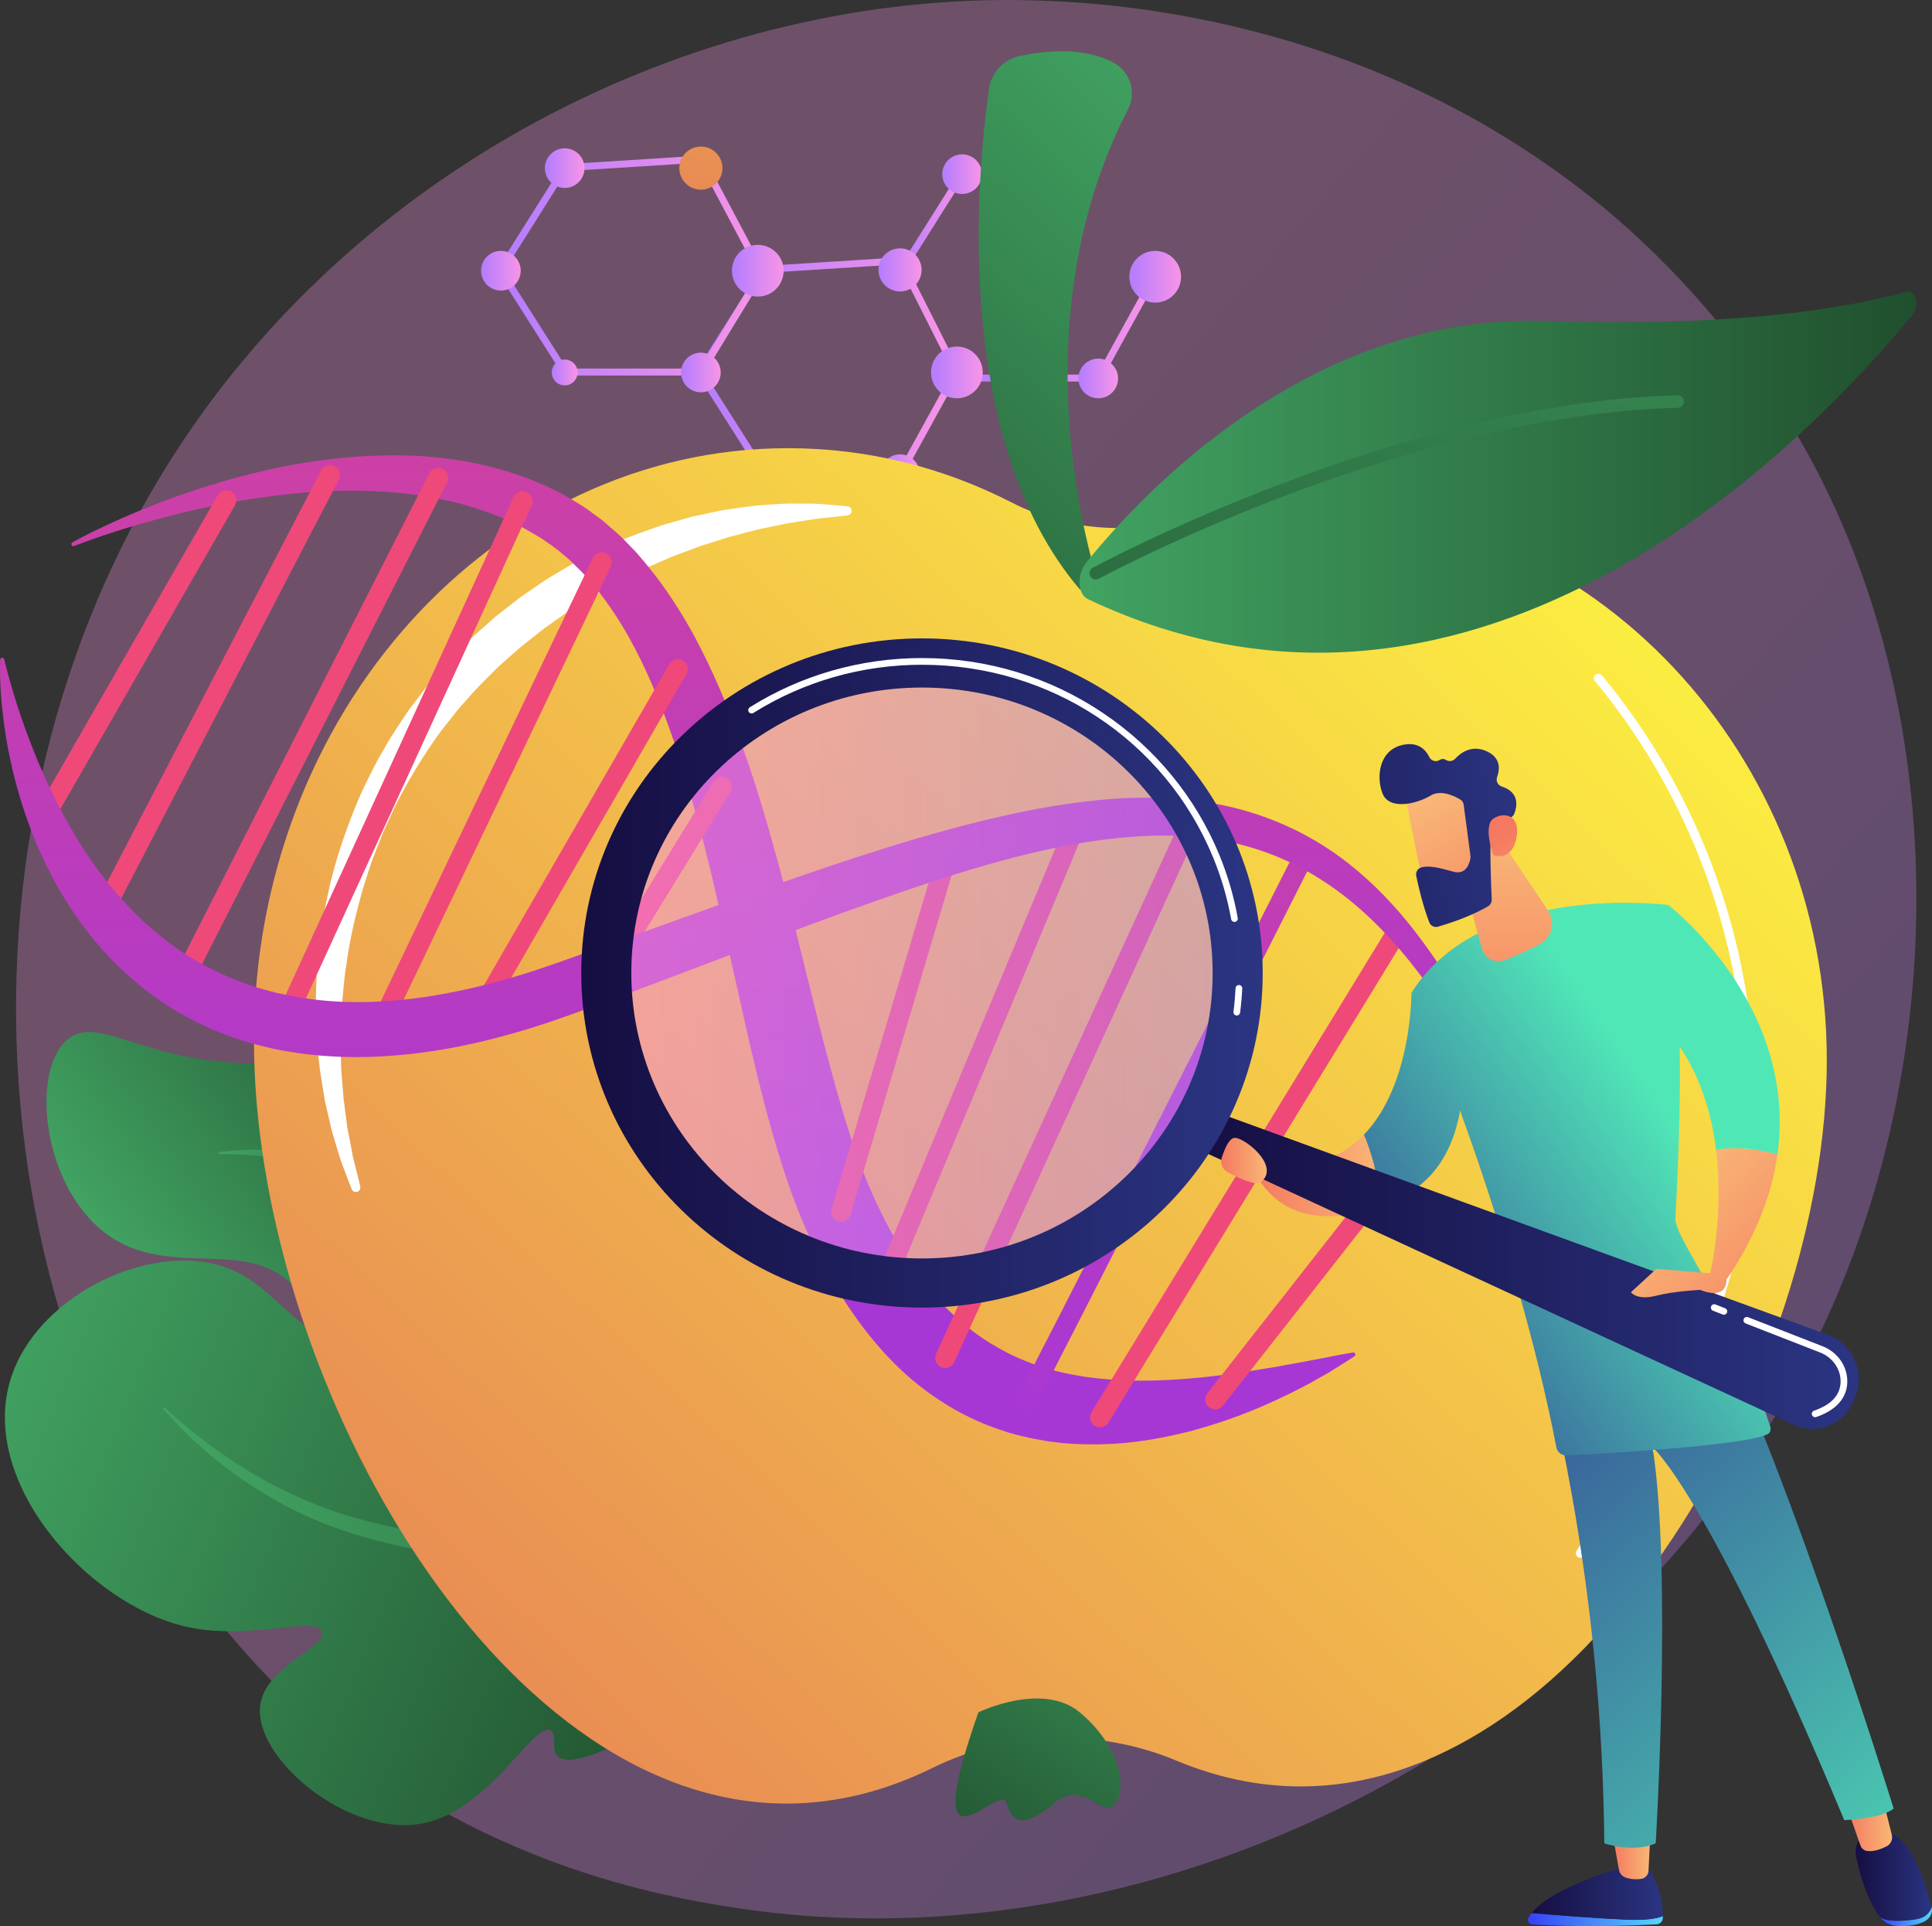
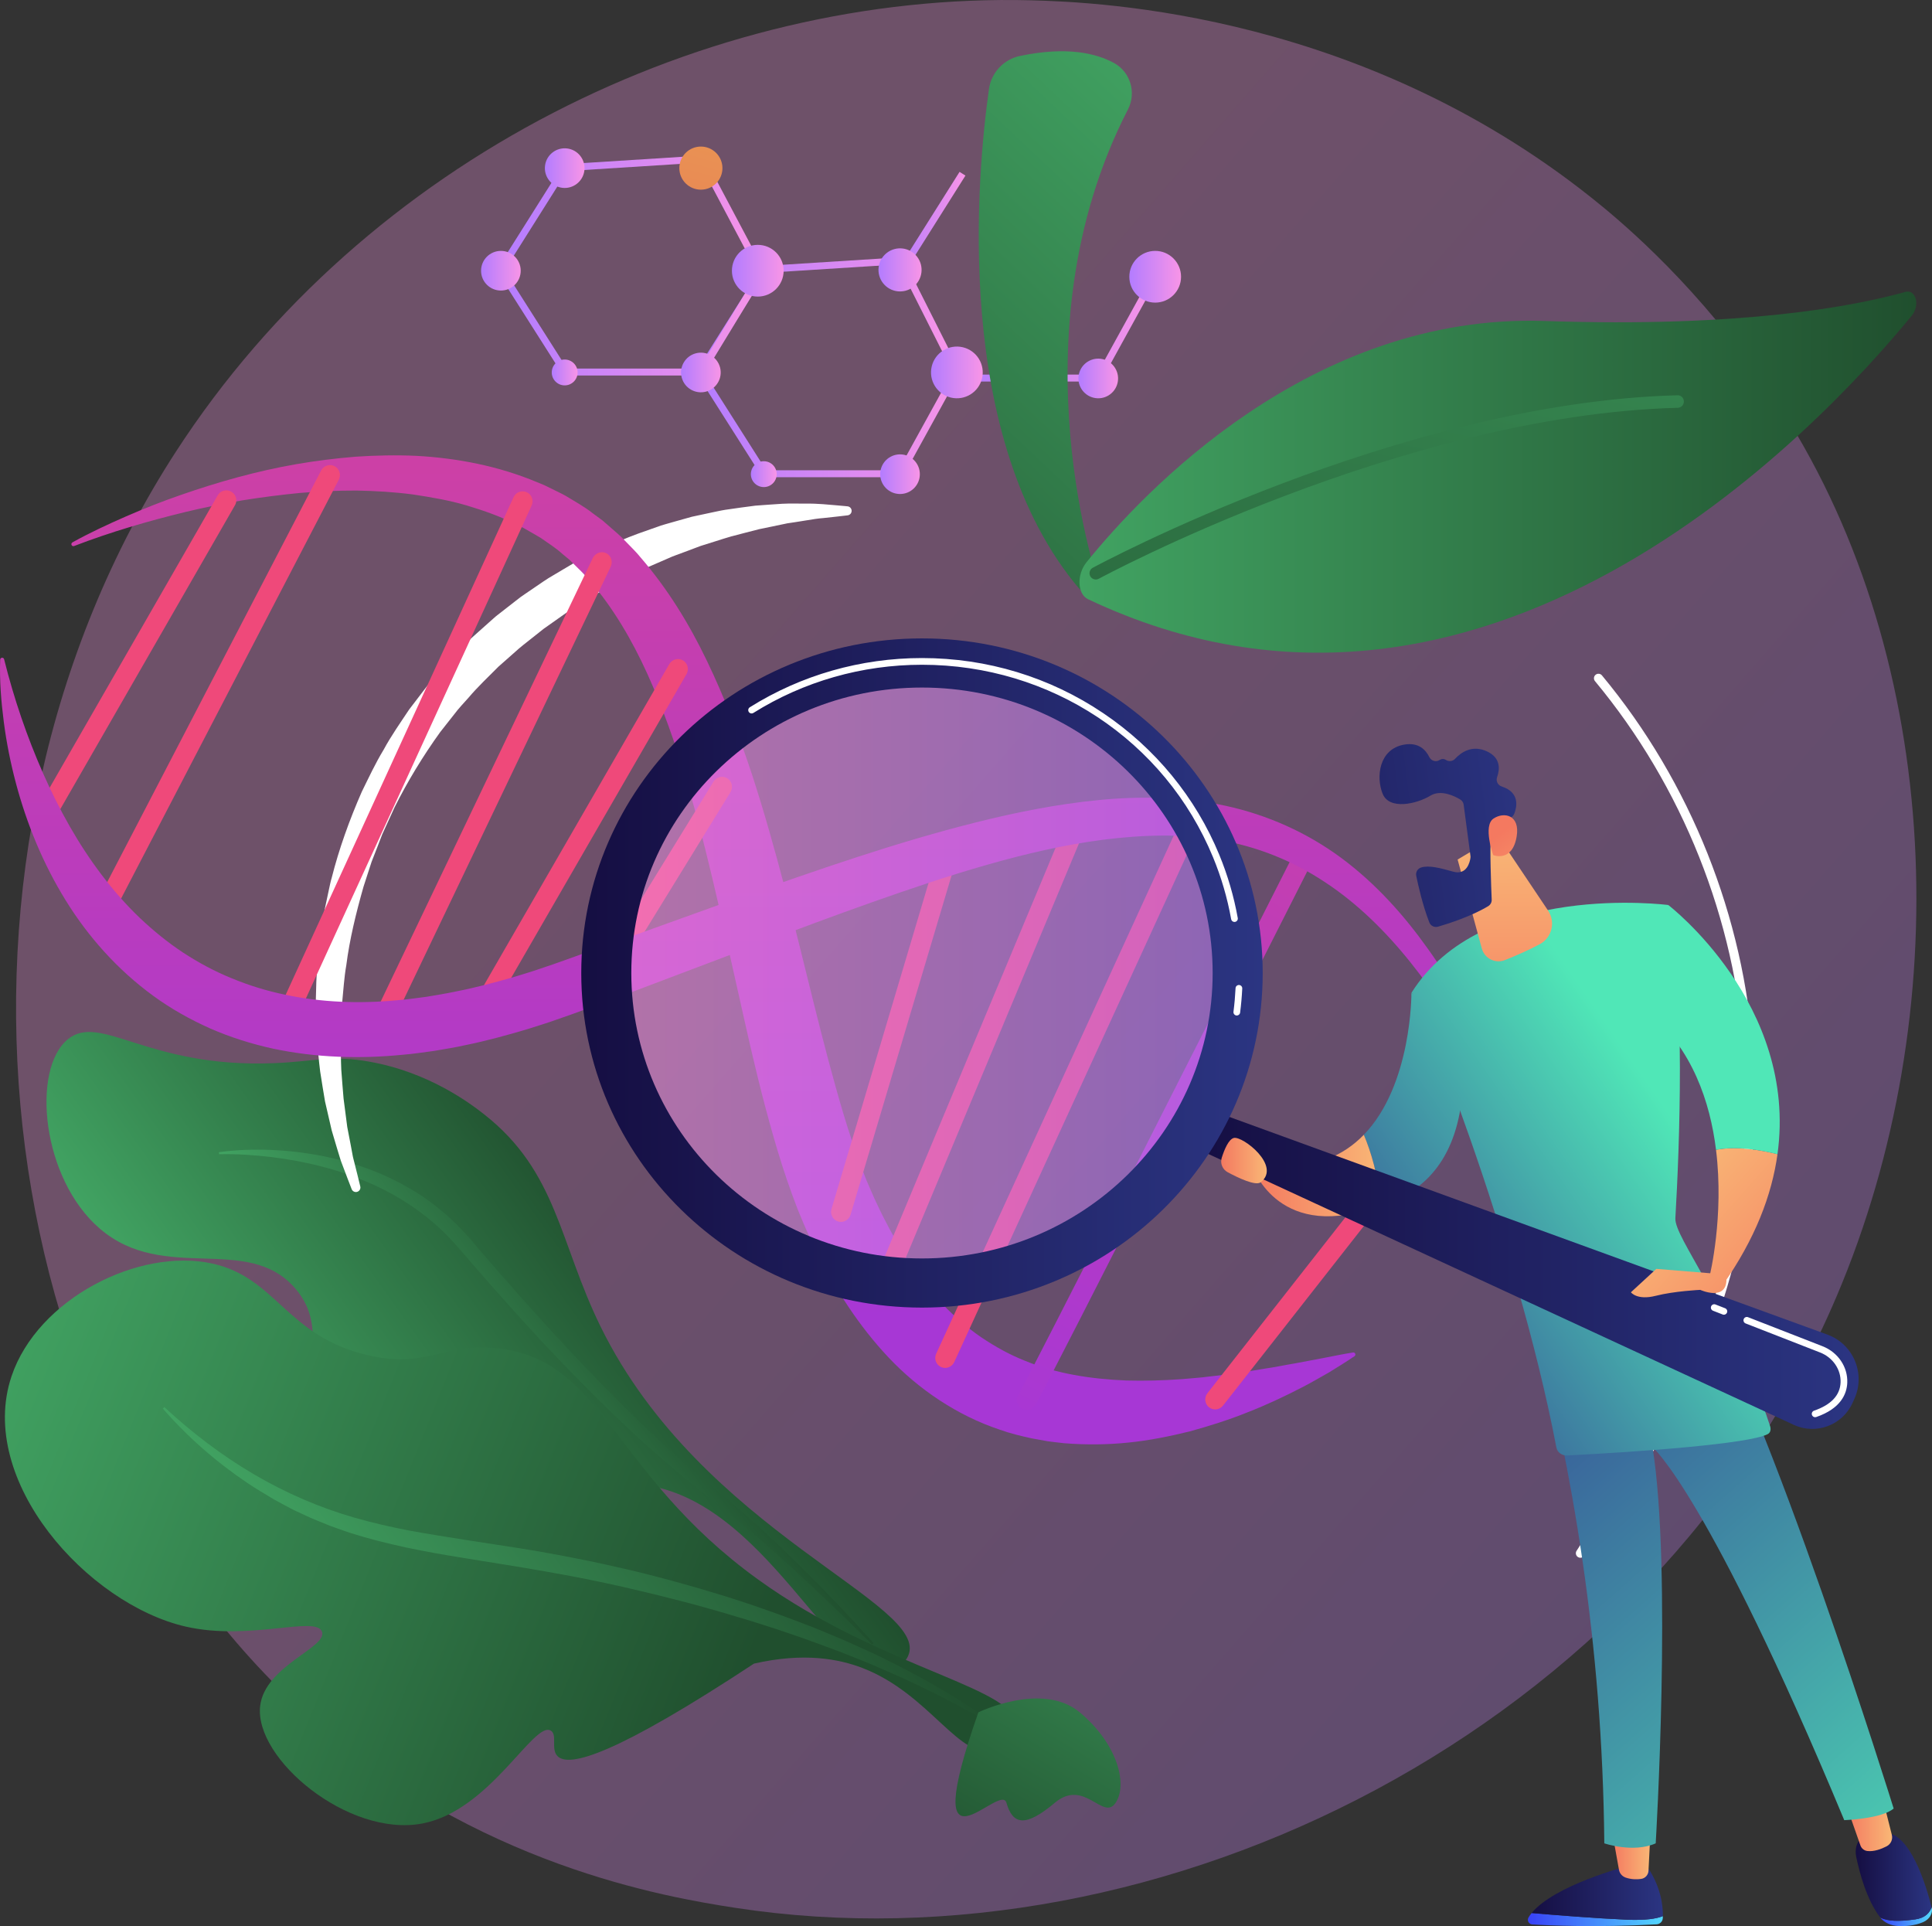
<svg xmlns="http://www.w3.org/2000/svg" xmlns:xlink="http://www.w3.org/1999/xlink" id="Illustration" viewBox="0 0 2831.95 2823.03">
  <rect x="0" y="0" width="2831.95" height="2823.03" fill="#333333" stroke="none" />
  <defs>
    <style>
      .cls-1 {
        fill: url(#New_Gradient_Swatch_41-2);
      }

      .cls-2 {
        fill: url(#New_Gradient_Swatch_41-3);
      }

      .cls-3 {
        fill: url(#New_Gradient_Swatch_41);
      }

      .cls-4 {
        fill: url(#linear-gradient);
        opacity: .3;
      }

      .cls-5 {
        fill: #fff;
      }

      .cls-6 {
        fill: url(#linear-gradient-8);
      }

      .cls-7 {
        fill: url(#linear-gradient-9);
      }

      .cls-8 {
        fill: url(#linear-gradient-3);
      }

      .cls-9 {
        fill: url(#linear-gradient-4);
      }

      .cls-10 {
        fill: url(#linear-gradient-2);
      }

      .cls-11 {
        fill: url(#linear-gradient-6);
      }

      .cls-12 {
        fill: url(#linear-gradient-7);
      }

      .cls-13 {
        fill: url(#linear-gradient-5);
      }

      .cls-14 {
        fill: url(#linear-gradient-54);
        opacity: .5;
      }

      .cls-15 {
        fill: url(#linear-gradient-59);
      }

      .cls-16 {
        fill: url(#linear-gradient-57);
      }

      .cls-17 {
        fill: url(#linear-gradient-58);
      }

      .cls-18 {
        fill: url(#linear-gradient-55);
      }

      .cls-19 {
        fill: url(#linear-gradient-56);
      }

      .cls-20 {
        fill: url(#linear-gradient-53);
      }

      .cls-21 {
        fill: url(#linear-gradient-51);
      }

      .cls-22 {
        fill: url(#linear-gradient-52);
      }

      .cls-23 {
        fill: url(#linear-gradient-50);
      }

      .cls-24 {
        fill: url(#linear-gradient-60);
      }

      .cls-25 {
        fill: url(#linear-gradient-41);
      }

      .cls-26 {
        fill: url(#linear-gradient-40);
      }

      .cls-27 {
        fill: url(#linear-gradient-43);
      }

      .cls-28 {
        fill: url(#linear-gradient-42);
      }

      .cls-29 {
        fill: url(#linear-gradient-45);
      }

      .cls-30 {
        fill: url(#linear-gradient-46);
      }

      .cls-31 {
        fill: url(#linear-gradient-44);
      }

      .cls-32 {
        fill: url(#linear-gradient-49);
      }

      .cls-33 {
        fill: url(#linear-gradient-47);
      }

      .cls-34 {
        fill: url(#linear-gradient-48);
      }

      .cls-35 {
        fill: url(#linear-gradient-14);
      }

      .cls-36 {
        fill: url(#linear-gradient-18);
      }

      .cls-37 {
        fill: url(#linear-gradient-22);
      }

      .cls-38 {
        fill: url(#linear-gradient-20);
      }

      .cls-39 {
        fill: url(#linear-gradient-21);
      }

      .cls-40 {
        fill: url(#linear-gradient-23);
      }

      .cls-41 {
        fill: url(#linear-gradient-15);
      }

      .cls-42 {
        fill: url(#linear-gradient-19);
      }

      .cls-43 {
        fill: url(#linear-gradient-16);
      }

      .cls-44 {
        fill: url(#linear-gradient-17);
      }

      .cls-45 {
        fill: url(#linear-gradient-13);
      }

      .cls-46 {
        fill: url(#linear-gradient-12);
      }

      .cls-47 {
        fill: url(#linear-gradient-10);
      }

      .cls-48 {
        fill: url(#linear-gradient-11);
      }

      .cls-49 {
        fill: url(#linear-gradient-27);
      }

      .cls-50 {
        fill: url(#linear-gradient-24);
      }

      .cls-51 {
        fill: url(#linear-gradient-26);
      }

      .cls-52 {
        fill: url(#linear-gradient-38);
      }

      .cls-53 {
        fill: url(#linear-gradient-35);
      }

      .cls-54 {
        fill: url(#linear-gradient-37);
      }

      .cls-55 {
        fill: url(#linear-gradient-34);
      }

      .cls-56 {
        fill: url(#linear-gradient-39);
      }

      .cls-57 {
        fill: url(#linear-gradient-36);
      }

      .cls-58 {
        fill: url(#linear-gradient-25);
      }

      .cls-59 {
        fill: url(#linear-gradient-28);
      }

      .cls-60 {
        fill: url(#linear-gradient-29);
      }

      .cls-61 {
        fill: url(#linear-gradient-33);
      }

      .cls-62 {
        fill: url(#linear-gradient-30);
      }

      .cls-63 {
        fill: url(#linear-gradient-32);
      }

      .cls-64 {
        fill: url(#linear-gradient-31);
      }
    </style>
    <linearGradient id="linear-gradient" x1="3047.69" y1="2849.86" x2="956.57" y2="1020.13" gradientUnits="userSpaceOnUse">
      <stop offset="0" stop-color="#b37cff" />
      <stop offset="1" stop-color="#f895e7" />
    </linearGradient>
    <linearGradient id="linear-gradient-2" x1="3051.33" y1="3582.91" x2="3672.69" y2="3582.91" gradientTransform="translate(-4147.11 1045.31) rotate(-35.5)" gradientUnits="userSpaceOnUse">
      <stop offset="0" stop-color="#41a362" />
      <stop offset="1" stop-color="#204f2e" />
    </linearGradient>
    <linearGradient id="linear-gradient-3" x1="3262.36" y1="3690.1" x2="3627.16" y2="3690.1" xlink:href="#linear-gradient-2" />
    <linearGradient id="linear-gradient-4" x1="2277.26" y1="2997.28" x2="2710.42" y2="4125.36" gradientTransform="translate(-3791.56 1672.36) rotate(-47.1)" xlink:href="#linear-gradient-2" />
    <linearGradient id="linear-gradient-5" x1="2978.76" y1="3918.32" x2="3702.64" y2="3918.32" xlink:href="#linear-gradient-2" />
    <linearGradient id="linear-gradient-6" x1="1311.78" y1="329.82" x2="1415.19" y2="329.82" gradientTransform="translate(915.52 -999.54) rotate(57.78)" xlink:href="#linear-gradient" />
    <linearGradient id="linear-gradient-7" x1="1410.87" y1="480.88" x2="1697.13" y2="480.88" xlink:href="#linear-gradient" />
    <linearGradient id="linear-gradient-8" x1="1381.18" y1="255.26" x2="1439.3" y2="255.26" gradientTransform="translate(205.03 -520.24) rotate(22.5)" xlink:href="#linear-gradient" />
    <linearGradient id="linear-gradient-9" x1="1580.83" y1="554.74" x2="1638.95" y2="554.74" gradientTransform="translate(1779.91 -1139.54) rotate(76.72)" xlink:href="#linear-gradient" />
    <linearGradient id="linear-gradient-10" x1="1655.38" y1="405.63" x2="1731.19" y2="405.63" xlink:href="#linear-gradient" />
    <linearGradient id="linear-gradient-11" x1="1019.43" y1="538.21" x2="1407.79" y2="538.21" xlink:href="#linear-gradient" />
    <linearGradient id="linear-gradient-12" x1="1287.67" y1="395.53" x2="1350.85" y2="395.53" gradientTransform="translate(522.82 -728.12) rotate(37.98)" xlink:href="#linear-gradient" />
    <linearGradient id="linear-gradient-13" x1="1100.65" y1="695" x2="1138.56" y2="695" gradientTransform="translate(1538.78 -554.34) rotate(76.72)" xlink:href="#linear-gradient" />
    <linearGradient id="linear-gradient-14" x1="1290.2" y1="695" x2="1348.32" y2="695" xlink:href="#linear-gradient" />
    <linearGradient id="linear-gradient-15" x1="1364.75" y1="545.89" x2="1440.57" y2="545.89" gradientTransform="translate(1611.68 -944.66) rotate(76.72)" xlink:href="#linear-gradient" />
    <linearGradient id="linear-gradient-16" x1="727.53" y1="389.11" x2="1122.32" y2="389.11" xlink:href="#linear-gradient" />
    <linearGradient id="linear-gradient-17" x1="798.65" y1="246.42" x2="856.78" y2="246.42" gradientTransform="translate(971.16 -605.2) rotate(82.98)" xlink:href="#linear-gradient" />
    <linearGradient id="linear-gradient-18" x1="1325.99" y1="-807.21" x2="784.77" y2="1102.35" gradientTransform="translate(475.15 -654.28) rotate(45)" gradientUnits="userSpaceOnUse">
      <stop offset="0" stop-color="#fdf53f" />
      <stop offset=".66" stop-color="#e57a58" />
      <stop offset="1" stop-color="#d93c65" />
    </linearGradient>
    <linearGradient id="linear-gradient-19" x1="808.76" y1="545.89" x2="846.67" y2="545.89" xlink:href="#linear-gradient" />
    <linearGradient id="linear-gradient-20" x1="998.3" y1="545.89" x2="1056.43" y2="545.89" gradientTransform="translate(174.53 -245.4) rotate(14.87)" xlink:href="#linear-gradient" />
    <linearGradient id="linear-gradient-21" x1="705.15" y1="396.79" x2="763.27" y2="396.79" xlink:href="#linear-gradient" />
    <linearGradient id="linear-gradient-22" x1="1072.86" y1="396.79" x2="1148.67" y2="396.79" xlink:href="#linear-gradient" />
    <linearGradient id="linear-gradient-23" x1="2407.46" y1="662.05" x2="-621.48" y2="3870.27" gradientTransform="matrix(1, 0, 0, 1, 0, 0)" xlink:href="#linear-gradient-18" />
    <linearGradient id="New_Gradient_Swatch_41" data-name="New Gradient Swatch 41" x1="1814.65" y1="189.37" x2="1008.19" y2="1043.57" gradientUnits="userSpaceOnUse">
      <stop offset="0" stop-color="#41a362" />
      <stop offset="1" stop-color="#204f2e" />
    </linearGradient>
    <linearGradient id="New_Gradient_Swatch_41-2" data-name="New Gradient Swatch 41" x1="1582.3" y1="692.01" x2="2808.89" y2="692.01" xlink:href="#New_Gradient_Swatch_41" />
    <linearGradient id="New_Gradient_Swatch_41-3" data-name="New Gradient Swatch 41" x1="2221.41" y1="-159.6" x2="1849.64" y2="1561.58" xlink:href="#New_Gradient_Swatch_41" />
    <linearGradient id="linear-gradient-24" x1="1751.56" y1="2220.44" x2="1411.21" y2="2778.61" gradientTransform="matrix(1, 0, 0, 1, 0, 0)" xlink:href="#linear-gradient-2" />
    <linearGradient id="linear-gradient-25" x1="1045.69" y1="1936.85" x2="1045.69" y2="-493.5" gradientUnits="userSpaceOnUse">
      <stop offset="0" stop-color="#a737d5" />
      <stop offset="1" stop-color="#ef497a" />
    </linearGradient>
    <linearGradient id="linear-gradient-26" x1="2371.88" y1="15180.25" x2="2371.88" y2="12750.23" gradientTransform="translate(424.9 3692.13) rotate(-64.23) scale(1.01 1)" xlink:href="#linear-gradient-25" />
    <linearGradient id="linear-gradient-27" x1="2387.46" y1="15179.33" x2="2387.46" y2="12749.45" gradientTransform="translate(424.9 3692.13) rotate(-64.23) scale(1.01 1)" xlink:href="#linear-gradient-25" />
    <linearGradient id="linear-gradient-28" x1="2371.86" y1="15190.06" x2="2371.86" y2="12758.55" gradientTransform="translate(424.9 3692.13) rotate(-64.23) scale(1.01 1)" xlink:href="#linear-gradient-25" />
    <linearGradient id="linear-gradient-29" x1="2360.93" y1="15188.26" x2="2360.93" y2="12757.02" gradientTransform="translate(424.9 3692.13) rotate(-64.23) scale(1.01 1)" xlink:href="#linear-gradient-25" />
    <linearGradient id="linear-gradient-30" x1="2343.44" y1="15175.77" x2="2343.44" y2="12746.4" gradientTransform="translate(424.9 3692.13) rotate(-64.23) scale(1.01 1)" xlink:href="#linear-gradient-25" />
    <linearGradient id="linear-gradient-31" x1="2332.03" y1="15176.97" x2="2332.03" y2="12747.42" gradientTransform="translate(424.9 3692.13) rotate(-64.23) scale(1.01 1)" xlink:href="#linear-gradient-25" />
    <linearGradient id="linear-gradient-32" x1="2327.48" y1="15179.2" x2="2327.48" y2="12749.32" gradientTransform="translate(424.9 3692.13) rotate(-64.23) scale(1.01 1)" xlink:href="#linear-gradient-25" />
    <linearGradient id="linear-gradient-33" x1="2317.57" y1="15183.5" x2="2317.57" y2="12752.97" gradientTransform="translate(424.9 3692.13) rotate(-64.23) scale(1.01 1)" xlink:href="#linear-gradient-25" />
    <linearGradient id="linear-gradient-34" x1="2333.01" y1="15185.44" x2="2333.01" y2="12754.6" gradientTransform="translate(424.9 3692.13) rotate(-64.23) scale(1.01 1)" xlink:href="#linear-gradient-25" />
    <linearGradient id="linear-gradient-35" x1="2354.63" y1="15188.01" x2="2354.63" y2="12756.75" gradientTransform="translate(424.9 3692.13) rotate(-64.23) scale(1.01 1)" xlink:href="#linear-gradient-25" />
    <linearGradient id="linear-gradient-36" x1="176.64" y1="1862.45" x2="176.64" y2="-567.84" gradientTransform="translate(2148.49 364.41) rotate(26.31)" xlink:href="#linear-gradient-25" />
    <linearGradient id="linear-gradient-37" x1="2350.07" y1="15179.65" x2="2350.07" y2="12749.75" gradientTransform="translate(424.9 3692.13) rotate(-64.23) scale(1.01 1)" xlink:href="#linear-gradient-25" />
    <linearGradient id="linear-gradient-38" x1="2342.65" y1="15180.81" x2="2342.65" y2="12750.72" gradientTransform="translate(424.9 3692.13) rotate(-64.23) scale(1.01 1)" xlink:href="#linear-gradient-25" />
    <linearGradient id="linear-gradient-39" x1="1125.03" y1="1936.85" x2="1125.03" y2="-493.5" xlink:href="#linear-gradient-25" />
    <linearGradient id="linear-gradient-40" x1="-1393.92" y1="2813.46" x2="-1196.03" y2="2813.46" gradientTransform="translate(1043.53) rotate(-180) scale(1 -1)" gradientUnits="userSpaceOnUse">
      <stop offset="0" stop-color="#53d8ff" />
      <stop offset="1" stop-color="#3840f7" />
    </linearGradient>
    <linearGradient id="linear-gradient-41" x1="-1393.93" y1="2774.68" x2="-1201.62" y2="2774.68" gradientTransform="translate(1043.53) rotate(-180) scale(1 -1)" gradientUnits="userSpaceOnUse">
      <stop offset="0" stop-color="#2b3582" />
      <stop offset="1" stop-color="#150e42" />
    </linearGradient>
    <linearGradient id="linear-gradient-42" x1="-1375.65" y1="2720.53" x2="-1319.91" y2="2720.53" gradientTransform="translate(1043.53) rotate(-180) scale(1 -1)" gradientUnits="userSpaceOnUse">
      <stop offset="0" stop-color="#f9b776" />
      <stop offset="1" stop-color="#f47960" />
    </linearGradient>
    <linearGradient id="linear-gradient-43" x1="-1788.41" y1="2809.19" x2="-1712.58" y2="2809.19" xlink:href="#linear-gradient-40" />
    <linearGradient id="linear-gradient-44" x1="-1787.86" y1="2750.81" x2="-1676.55" y2="2750.81" xlink:href="#linear-gradient-41" />
    <linearGradient id="linear-gradient-45" x1="-1730.01" y1="2674.07" x2="-1663.39" y2="2674.07" xlink:href="#linear-gradient-42" />
    <linearGradient id="linear-gradient-46" x1="-1884.31" y1="2868.87" x2="-1009.22" y2="1878.81" gradientTransform="translate(1043.53) rotate(-180) scale(1 -1)" gradientUnits="userSpaceOnUse">
      <stop offset="0" stop-color="#50e7b7" />
      <stop offset="1" stop-color="#323992" />
    </linearGradient>
    <linearGradient id="linear-gradient-47" x1="2472.21" y1="1668.58" x2="1936.18" y2="2041.25" gradientTransform="matrix(1, 0, 0, 1, 0, 0)" xlink:href="#linear-gradient-46" />
    <linearGradient id="linear-gradient-48" x1="-1424.81" y1="1703.07" x2="-1661.95" y2="1913.06" xlink:href="#linear-gradient-42" />
    <linearGradient id="linear-gradient-49" x1="2414.8" y1="1586.01" x2="1878.78" y2="1958.68" gradientTransform="matrix(1, 0, 0, 1, 0, 0)" xlink:href="#linear-gradient-46" />
    <linearGradient id="linear-gradient-50" x1="2308.99" y1="1433.82" x2="1772.96" y2="1806.48" gradientTransform="matrix(1, 0, 0, 1, 0, 0)" xlink:href="#linear-gradient-46" />
    <linearGradient id="linear-gradient-51" x1="-980.27" y1="1722.94" x2="-793.52" y2="1722.94" xlink:href="#linear-gradient-42" />
    <linearGradient id="linear-gradient-52" x1="-1161.8" y1="1223.86" x2="-1163.84" y2="1572.61" xlink:href="#linear-gradient-42" />
    <linearGradient id="linear-gradient-53" x1="-1680.89" y1="1859.74" x2="-702.94" y2="1859.74" xlink:href="#linear-gradient-41" />
    <linearGradient id="linear-gradient-54" x1="-756.75" y1="1426.1" x2="140.92" y2="1426.1" gradientTransform="translate(1043.53) rotate(-180) scale(1 -1)" xlink:href="#linear-gradient" />
    <linearGradient id="linear-gradient-55" x1="-807.35" y1="1426.1" x2="191.51" y2="1426.1" xlink:href="#linear-gradient-41" />
    <linearGradient id="linear-gradient-56" x1="-1345.06" y1="2548.81" x2="-1516.73" y2="2775.92" gradientTransform="translate(1124.94 -1548.12) rotate(-171.79) scale(1 -1)" xlink:href="#linear-gradient-42" />
    <linearGradient id="linear-gradient-57" x1="-2345.89" y1="1203.89" x2="-1750.26" y2="1279.2" gradientTransform="translate(-97.2) rotate(-180) scale(1 -1)" xlink:href="#linear-gradient-41" />
    <linearGradient id="linear-gradient-58" x1="-1596.49" y1="2728.66" x2="-1458.79" y2="2587.39" gradientTransform="translate(1124.94 -1548.12) rotate(-171.79) scale(1 -1)" xlink:href="#linear-gradient-42" />
    <linearGradient id="linear-gradient-59" x1="-1331.17" y1="1808.83" x2="-1568.3" y2="2018.82" xlink:href="#linear-gradient-42" />
    <linearGradient id="linear-gradient-60" x1="-813.36" y1="1701" x2="-746.48" y2="1701" xlink:href="#linear-gradient-42" />
  </defs>
  <path class="cls-4" d="M2692.31,1899.6c-270.26,636.35-990.16,992.83-1614.46,896.67-101.59-15.65-380.09-62.26-626.66-282.15C-23.48,2090.81-124.99,1252.6,257.91,661.89,536.6,231.96,1036.17-11.75,1510.87,.44c102.25,2.63,494.11,18.81,838.49,302.78,50.58,41.71,162.15,140.82,262.69,298.06,236.1,369.22,256.39,883.62,80.27,1298.33Z" />
  <g>
    <path class="cls-10" d="M1309.67,2446.35c2.26-.89,15.32-6.05,21.26-18.82,35.75-76.81-302.23-180.47-450.73-483.46-60.52-123.5-63.53-226.98-170.64-310.88-19.45-15.23-79.9-61.49-168.2-77.15-55.55-9.85-80.55-.22-139.58,2.21-185.4,7.65-254.43-74.31-302.4-34.98-53.54,43.91-38.65,204.35,47.27,277.81,94.58,80.86,216.33,5.96,286.47,87.71,54.56,63.59-4.47,125.97,52.84,210.55,76.07,112.28,254.34,111.99,276.78,111.66,100.09-1.47,99.24-40.08,169.31-35.59,190.45,12.19,294.87,303.62,377.62,270.94Z" />
    <path class="cls-8" d="M320.86,1688.77c12.89-1.88,25.81-2.96,38.79-3.41,12.98-.5,25.99-.47,38.98,.14,13,.59,26,1.6,38.95,3.21,12.93,1.72,25.87,3.64,38.68,6.34,6.44,1.2,12.76,2.93,19.15,4.38,6.31,1.77,12.69,3.31,18.95,5.29,6.28,1.93,12.57,3.83,18.75,6.09,3.1,1.1,6.23,2.12,9.3,3.3l9.18,3.66c6.16,2.34,12.08,5.27,18.12,7.92,5.99,2.76,11.82,5.88,17.75,8.8,5.75,3.27,11.59,6.38,17.26,9.8l8.43,5.26c2.82,1.73,5.63,3.5,8.3,5.47,21.82,15.06,42.03,32.56,59.95,52.2l6.72,7.37,6.28,7.33,12.54,14.65c8.33,9.79,16.83,19.43,25.24,29.16,33.76,38.77,68.23,76.91,103.31,114.43,70.28,74.97,143.46,146.97,223.66,211.28,39.97,33.04,77.72,68.37,114.47,104.63,36.71,36.3,72.32,73.64,106.71,112.11l-2.17,2.03c-36.37-36.45-73.63-72.02-111.44-106.89-18.98-17.35-38.11-34.53-57.57-51.29-19.43-16.78-39.1-33.28-59.33-48.98-41.01-31.2-80.61-65.01-118.72-99.93-37.98-35.15-74.58-71.72-110.37-109-35.81-37.28-70.35-75.7-104.49-114.43-8.48-9.73-17.06-19.38-25.46-29.17l-12.65-14.65-6.32-7.32-6.24-6.96c-16.65-18.57-35.47-35.17-55.92-49.55-5.02-3.73-10.38-6.97-15.56-10.5-5.27-3.38-10.73-6.46-16.1-9.71-5.55-2.92-11.01-6.03-16.64-8.81-5.69-2.67-11.25-5.62-17.08-8.01-23-10.21-46.91-18.71-71.5-24.94-12.24-3.36-24.68-5.98-37.17-8.42-12.52-2.24-25.12-4.27-37.79-5.83-25.34-2.92-51.01-4.75-76.62-4.1l-.32-2.95Z" />
  </g>
  <g>
    <path class="cls-9" d="M1458.24,2565.16c13.5-4.32,29.1-17.06,31.33-32.35,8.62-59.02-192.49-83.48-378.87-218.16-215.8-155.93-225.94-325.27-386.2-338.89-77.07-6.55-99.88,30.48-185.47,10.51-119.2-27.82-133.51-113.28-227.34-134.21-107.92-24.07-256.74,51.57-294.85,165.29-51.25,152.93,111.45,333.68,255.39,366.72,93.49,21.46,191.18-16.62,199.77,7.56,8.2,23.07-83.65,49.68-90.65,108.68-9.16,77.26,129.25,192.9,237.59,172.38,99.73-18.89,163.78-151.24,188.52-136.12,9.74,5.95-.14,26.46,9.31,36.9,16.86,18.64,87.76-3.03,288.4-135.15,73.57-16.86,124.95-6.64,158.7,6.28,99.57,38.13,142.9,137.03,194.38,120.55Z" />
    <path class="cls-13" d="M240.91,2062.36c40.3,37.34,83.93,70.68,130.84,98.22,46.88,27.63,96.81,49.18,148.76,64.08,26.01,7.38,52.45,13.43,79.15,18.6,13.43,2.34,26.78,4.9,40.32,6.95,13.46,2.26,27,4.42,40.55,6.51l81.6,12.59,20.44,3.31,20.41,3.64c13.62,2.35,27.19,5.06,40.77,7.69,27.16,5.27,54.17,11.27,81.11,17.56,13.44,3.27,26.9,6.45,40.24,10.09l20.05,5.31,19.97,5.59,19.96,5.64,19.86,5.98,19.85,6,19.74,6.37,19.7,6.49,19.57,6.89c13.04,4.6,26.1,9.13,38.99,14.17l19.39,7.37,9.69,3.68,9.6,3.93c12.75,5.36,25.56,10.57,38.25,16.06l37.8,17.08c12.56,5.77,24.86,12.13,37.24,18.26,49.24,25.12,97.06,53.11,141.97,85.12l-1.68,2.55c-47.37-27.93-96.27-52.77-146.3-75.02l-18.85-8.14c-6.3-2.68-12.46-5.65-18.86-8.09l-38.1-15.27c-25.65-9.56-51.27-19.13-77.2-27.85-12.88-4.58-25.95-8.66-38.98-12.8l-19.55-6.21-19.68-5.8-19.64-5.92-19.75-5.57-19.75-5.54-19.84-5.21c-52.95-13.72-106.24-26.13-159.96-36.33-53.72-10.19-107.8-18.6-162.24-27.4-13.61-2.23-27.23-4.43-40.86-6.94-13.61-2.38-27.22-5.31-40.82-8.01-27.17-5.96-54.28-12.63-80.95-21.13-6.65-2.16-13.22-4.61-19.82-6.91l-9.88-3.52-9.73-3.95c-6.47-2.68-13.01-5.15-19.4-8.01l-19.04-8.84c-6.41-2.79-12.49-6.27-18.67-9.54l-9.23-4.95c-3.08-1.64-6.17-3.27-9.12-5.13-11.92-7.26-24-14.21-35.54-22-46.21-31.04-88.36-67.85-124.6-109.5l2.19-2.13Z" />
  </g>
  <g>
    <g>
      <rect class="cls-11" x="1274.61" y="324.71" width="177.74" height="10.21" transform="translate(357.47 1307.47) rotate(-57.78)" />
      <polygon class="cls-12" points="1613.54 559.21 1410.87 559.21 1410.87 549 1607.5 549 1688.18 402.54 1697.13 407.47 1613.54 559.21" />
-       <circle class="cls-6" cx="1410.24" cy="255.26" r="29.06" transform="translate(9.66 559.11) rotate(-22.5)" />
      <circle class="cls-7" cx="1609.89" cy="554.74" r="29.06" transform="translate(700.11 1994.11) rotate(-76.72)" />
      <circle class="cls-47" cx="1693.29" cy="405.63" r="37.91" />
    </g>
    <g>
      <path class="cls-48" d="M1322.91,699.47h-205.47l-98.01-154.2,97.89-155.31,205.62-13.01,84.86,168.42-84.89,154.11Zm-199.86-10.21h193.83l79.38-144.11-79.41-157.59-193.68,12.25-91.65,145.43,91.53,144.01Z" />
      <circle class="cls-46" cx="1319.26" cy="395.53" r="31.59" transform="translate(36 895.66) rotate(-37.98)" />
      <circle class="cls-45" cx="1119.61" cy="695" r="18.95" transform="translate(185.97 1624.98) rotate(-76.72)" />
      <circle class="cls-35" cx="1319.26" cy="695" r="29.06" />
      <circle class="cls-41" cx="1402.66" cy="545.89" r="37.91" transform="translate(549.1 1785.61) rotate(-76.72)" />
    </g>
    <g>
      <path class="cls-43" d="M1030.87,550.37h-205.32l-98.01-154.2,97.88-155.31,205.55-13.01,91.36,172.27-91.45,150.25Zm-199.72-10.21h193.98l85.45-140.38-85.55-161.32-193.76,12.26-91.66,145.43,91.53,144.01Z" />
      <circle class="cls-44" cx="827.72" cy="246.42" r="29.06" transform="translate(482.01 1037.83) rotate(-82.98)" />
      <circle class="cls-36" cx="1027.37" cy="246.42" r="31.59" transform="translate(126.66 798.63) rotate(-45)" />
      <path class="cls-42" d="M846.67,545.89c0,10.47-8.49,18.95-18.95,18.95s-18.95-8.49-18.95-18.95,8.49-18.95,18.95-18.95,18.95,8.49,18.95,18.95Z" />
      <circle class="cls-38" cx="1027.37" cy="545.89" r="29.06" transform="translate(-105.7 281.98) rotate(-14.87)" />
      <circle class="cls-39" cx="734.21" cy="396.79" r="29.06" />
      <circle class="cls-37" cx="1110.76" cy="396.79" r="37.91" />
    </g>
  </g>
  <g>
-     <path class="cls-40" d="M1908.89,739.18c-63.7,0-125.58,8.21-184.77,23.7-81.14,21.22-167.06,11.51-241.74-26.67-99.57-50.92-210.42-79.32-327.25-79.32-432.37,0-782.87,388.93-782.87,868.7s348.22,1117.88,780.59,1117.88c74.03,0,145.73-18.71,213.72-52.13,111.97-55.03,242.82-58.82,357.96-10.78,58.32,24.33,119.3,37.76,182.07,37.76,424.63,0,771.14-614.06,771.14-1064.16s-344.23-814.98-768.85-814.98Z" />
    <path class="cls-3" d="M1449.63,130.54c-17.38,123.15-54.34,513.19,133.1,733.23h30.41s-131.82-369.39,40.24-703.4c12.61-24.49,3.71-54.83-20.46-68.04-26.42-14.44-69.54-24.59-137.74-10.36-23.91,4.99-42.15,24.39-45.56,48.58Z" />
    <g>
      <path class="cls-1" d="M1595,878.31c-15.95-7.56-17.06-36.07-2.24-54.41,81.74-101.2,328.58-365.17,671.54-353.43,289.61,9.92,453.46-21.6,528.2-42.56,15.8-4.43,22.42,19.36,9.71,34.85-140.28,170.96-629.15,689.31-1207.2,415.55Z" />
      <path class="cls-2" d="M1606.23,849.38c-3.25,0-6.4-1.73-8.07-4.79-2.42-4.45-.78-10.03,3.67-12.45,4.44-2.42,449.04-242.18,856.98-252.79,5.14-.3,9.28,3.87,9.42,8.94,.13,5.06-3.87,9.28-8.94,9.41-403.46,10.5-844.27,248.17-848.68,250.56-1.39,.76-2.9,1.12-4.38,1.12Z" />
    </g>
    <path class="cls-50" d="M1434.13,2509.73s93.73-45.72,148.59,0c54.87,45.72,70.87,105.16,52.58,132.59-18.29,27.43-45.72-36.58-89.16,0-43.44,36.58-61.72,32.01-70.87,0-9.14-32-132.59,128.02-41.15-132.59Z" />
    <path class="cls-5" d="M2417.08,2131.07c-1.21,0-2.43-.33-3.52-1.02-3.09-1.95-4.02-6.04-2.07-9.13,106.9-169.6,158.55-373.17,145.45-573.22-13.1-200.05-90.87-395.15-218.98-549.35-2.34-2.81-1.95-6.99,.86-9.32,2.81-2.34,6.99-1.95,9.32,.86,129.88,156.34,208.72,354.13,222.01,556.95,13.28,202.81-39.09,409.2-147.46,581.15-1.26,2-3.41,3.09-5.61,3.09Z" />
    <path class="cls-5" d="M2316.54,2283.18c-1.22,0-2.47-.34-3.57-1.05-3.08-1.98-3.97-6.08-1.99-9.15l41.15-64.01c1.98-3.07,6.07-3.97,9.15-1.99,3.08,1.98,3.97,6.08,1.99,9.15l-41.15,64.01c-1.27,1.97-3.4,3.04-5.58,3.04Z" />
    <path class="cls-5" d="M515.46,1742.88s-2.02-5.25-5.82-15.09c-1.86-4.93-4.16-11.01-6.87-18.16-1.28-3.62-2.96-7.31-4.19-11.62-1.3-4.27-2.69-8.8-4.15-13.59-1.43-4.82-2.94-9.89-4.53-15.21-.79-2.67-1.6-5.39-2.43-8.19-.41-1.4-.83-2.81-1.25-4.23-.33-1.44-.67-2.89-1.01-4.35-2.71-11.75-5.65-24.46-8.78-38.04-2.45-13.71-4.61-28.4-7.13-43.9-1.95-15.55-3.29-31.99-5.05-49.16-.3-8.62-.6-17.41-.92-26.37-.15-4.49-.29-9.02-.44-13.59-.05-2.29-.2-4.59-.17-6.89,.06-2.3,.11-4.62,.17-6.94,.56-18.59,.59-37.92,2.79-57.62,.44-4.94,.88-9.91,1.32-14.92,.22-2.51,.45-5.02,.67-7.54,.19-2.53,.45-5.05,.89-7.56,1.53-10.07,3.07-20.26,4.63-30.57,.39-2.58,.79-5.17,1.18-7.76l.59-3.9,.81-3.87c1.09-5.16,2.18-10.34,3.28-15.55,1.11-5.21,2.23-10.45,3.36-15.71,1.16-5.25,2.18-10.57,3.76-15.77,10.64-42.14,25.82-84.59,44.23-126.52,10.13-20.53,19.84-41.53,31.92-61.39,11.04-20.46,24.55-39.54,37.45-59,7-9.16,14-18.31,20.99-27.46,6.39-8.87,14.67-17.9,22.35-26.83,15.27-18.45,32.02-34.12,48.14-50.54,8.56-7.64,17.09-15.26,25.57-22.83l6.37-5.66c2.1-1.91,4.24-3.76,6.5-5.46,4.46-3.48,8.91-6.94,13.34-10.4,4.44-3.45,8.86-6.9,13.27-10.33l6.6-5.13,6.84-4.75c9.12-6.32,18.23-12.5,27.28-18.59,4.45-3.17,9.19-5.84,13.83-8.62,4.65-2.77,9.27-5.52,13.88-8.26,4.61-2.72,9.2-5.43,13.77-8.13l3.43-1.99,3.53-1.8c2.35-1.2,4.69-2.39,7.03-3.59,9.35-4.75,18.59-9.46,27.73-14.11,4.51-2.42,9.32-4.17,13.93-6.25,4.65-1.99,9.27-3.98,13.85-5.94,18.12-8.36,36.65-14.31,54.28-20.61,2.21-.78,4.4-1.56,6.59-2.33,2.2-.74,4.45-1.32,6.65-1.98,4.43-1.26,8.82-2.51,13.16-3.75,8.69-2.44,17.22-4.83,25.57-7.17,8.48-1.89,16.79-3.65,24.91-5.34,8.13-1.62,15.98-3.56,23.78-4.79,15.65-2.19,30.41-4.48,44.33-6.11,14.02-1.01,27.09-2.02,39.16-2.75,12.08-.64,23.25-.2,33.26-.22,20.01-.39,35.72,1.72,46.36,2.47,5.32,.44,9.4,.81,12.14,1.09,2.74,.27,4.15,.41,4.15,.41,3.65,.36,6.31,3.61,5.95,7.25-.31,3.15-2.78,5.57-5.8,5.94l-.44,.05s-1.39,.17-4.09,.5c-2.7,.34-6.69,.8-11.89,1.36-5.18,.57-11.58,1.26-19.1,2.08-3.75,.44-7.78,.56-12.06,1.33-4.27,.68-8.81,1.41-13.6,2.17-4.78,.76-9.81,1.57-15.09,2.41-2.63,.39-5.33,.79-8.09,1.21-1.38,.21-2.77,.42-4.17,.62-1.4,.3-2.81,.6-4.23,.9-11.39,2.47-23.69,4.94-36.78,7.63-13,3.21-26.74,6.98-41.21,10.67-14.38,4.13-29.25,9.29-44.89,13.99-7.66,2.88-15.47,5.82-23.44,8.81-7.9,3.14-16.19,5.62-24.17,9.39-8.06,3.5-16.26,7.07-24.58,10.69-8.44,3.33-16.57,7.68-24.95,11.78-33.76,15.88-67.44,36.26-101.31,58.46-8.24,5.9-16.57,11.81-25.02,17.68l-6.32,4.45-6.07,4.82c-4.06,3.21-8.13,6.44-12.21,9.67-8.17,6.47-16.51,12.82-24.24,19.98-7.89,6.97-15.82,13.98-23.78,21.01-14.91,15.04-30.73,29.87-44.17,45.79-7,7.93-14.15,15.21-21.03,24.46l-20.29,25.73c-25.2,34.98-47.67,71.95-66.8,110.06-4.43,9.7-8.84,19.35-13.23,28.96l-3.29,7.21c-1.13,2.38-2.18,4.8-3.07,7.28-1.89,4.91-3.77,9.81-5.65,14.69-1.9,4.88-3.79,9.75-5.68,14.59l-2.84,7.26-2.41,7.38c-3.19,9.84-6.36,19.62-9.5,29.32-11.15,39.17-20.46,77.72-25.21,114.98-3.28,18.53-4.19,36.79-6.04,54.42-.21,2.21-.42,4.4-.63,6.59-.18,2.19-.18,4.37-.28,6.54-.15,4.35-.31,8.66-.46,12.93-.32,8.56-.64,16.95-.95,25.18,.37,16.43,.34,32.26,.98,47.29,1.21,14.97,2.12,29.25,3.39,42.63,1.73,13.34,3.35,25.84,4.85,37.39,.19,1.45,.37,2.88,.56,4.3,.27,1.39,.53,2.77,.79,4.12,.52,2.72,1.04,5.38,1.54,7.99,1,5.22,1.96,10.2,2.87,14.92,.88,4.75,1.71,9.24,2.49,13.47,.68,4.24,1.96,8.23,2.81,11.94,1.86,7.41,3.44,13.72,4.73,18.83,2.5,10.24,3.83,15.71,3.83,15.71,.87,3.56-1.31,7.15-4.87,8.02-3.28,.8-6.58-.99-7.77-4.06Z" />
  </g>
  <g>
    <path class="cls-58" d="M106.17,794.93c25.39-14.06,51.56-26.25,78.09-37.83,26.52-11.57,53.48-22.26,80.9-31.72,54.78-19.01,111.01-34.95,168.74-44.99,28.86-5,58.05-8.63,87.48-11.02,29.47-1.95,59.17-2.63,89.02-1.24,59.57,3.28,119.94,14.74,176.84,38.59l10.68,4.4,10.4,5.1c6.91,3.49,13.92,6.65,20.76,10.46,13.49,8.19,27.48,15.89,39.84,25.65l9.54,7.01,4.76,3.52,4.44,3.85,17.74,15.47c5.97,5.13,11.08,10.95,16.63,16.45,5.4,5.61,11.04,11.08,15.85,17.1,40.62,46.86,72.66,99.23,98.5,153.21,25.97,54.04,47.1,109.5,65.61,165.29,18.24,55.87,33.91,112.07,48.7,168.12,29.26,112.03,54.05,224.36,85.88,331.06,7.98,26.65,16.69,52.72,26.26,77.94l7.32,18.77,7.89,18.16c2.5,6.05,5.41,12.12,8.32,18.18,2.93,6.03,5.65,12.23,8.8,18.07,24.06,47.66,52.77,91.69,87.3,127.91,17.42,17.89,35.99,34.03,56.04,47.74,20.15,13.5,41.3,25.34,64.03,34.3,45.14,18.67,95.85,26.75,148.59,28.88,26.41,.7,53.38-.02,80.61-1.94l20.5-1.76c6.86-.54,13.72-1.19,20.58-2.16l20.71-2.37c6.91-.85,13.81-1.99,20.74-2.98,13.9-1.79,27.8-4.15,41.74-6.51,14.06-1.96,27.9-5.1,42.05-7.34l42.34-8c14.17-2.75,28.34-5.7,42.83-8.01h.08c1.63-.27,3.15,.85,3.4,2.49,.18,1.19-.37,2.33-1.3,2.96-12.19,8.25-24.65,15.99-37.21,23.68-12.73,7.24-25.48,14.64-38.53,21.43-26.12,13.53-52.86,26.14-80.53,36.93-27.52,11.21-56.1,20.09-85.17,28.17-29.31,7.15-59.24,13.32-90.01,16.38-30.78,3.2-62.22,3.47-93.98,.96-7.94-.8-15.86-1.87-23.81-2.82l-23.78-4.3c-15.78-3.45-31.64-7.22-47.03-12.77-62.13-20.76-118.73-58.94-162.79-105.67-44.21-46.85-77.96-100.22-105.26-154.82-3.59-6.79-6.63-13.73-9.92-20.6-3.25-6.87-6.51-13.73-9.44-20.95l-8.92-21.42-8.02-21.42c-10.38-28.56-19.42-57.09-27.5-85.54-16.3-56.9-29.83-113.57-42.38-169.91l-37.61-167.73c-12.69-55.45-26.1-110.39-41.72-164.2-15.51-53.8-33.08-106.59-54.7-156.85-21.38-50.36-47.26-97.95-79.57-139.28-3.82-5.41-8.27-10.09-12.53-15.01-4.37-4.78-8.33-10.08-12.97-14.52l-13.76-13.57-3.44-3.41-3.69-3.05-7.37-6.12c-9.53-8.68-20.35-15.28-30.76-22.68-5.41-3.48-11.29-6.53-16.91-9.84l-8.53-4.9-8.88-4.28c-23.37-12.13-48.57-20.99-74.21-28.69-25.73-7.67-52.52-12.21-79.5-16.28-27.1-3.53-54.63-5.21-82.34-5.69-27.73-.03-55.61,1.08-83.51,3.56-27.87,2.74-55.79,6.29-83.67,10.77-27.85,4.68-55.61,10.37-83.23,16.99-55.16,13.39-110.16,29.45-163.55,49.96l-.08,.03c-1.51,.58-3.2-.18-3.77-1.7-.52-1.39,.08-2.93,1.35-3.63Z" />
    <path class="cls-51" d="M1071.48,1159.62c-.22,.46-.47,.9-.74,1.35l-167.82,272.76c-4.27,6.93-13.29,9.12-20.14,4.88-6.86-4.24-8.94-13.3-4.69-20.23l167.82-272.76c4.27-6.93,13.29-9.12,20.14-4.88,6.42,3.97,8.67,12.16,5.43,18.88Z" />
    <path class="cls-49" d="M1006.82,987.01c-.16,.33-.33,.66-.52,.99l-271.58,470.44c-4.07,7.05-13.03,9.49-20,5.45-6.97-4.04-9.29-13.01-5.26-20.08l271.58-470.44c4.07-7.05,13.03-9.49,20-5.45,6.65,3.85,9.1,12.22,5.78,19.1Z" />
    <path class="cls-59" d="M568.27,1514.22c-3.65,7.57-12.47,10.89-19.73,7.43-7.27-3.47-10.22-12.46-6.58-20.06l326.8-683.39s.02-.03,.02-.05c3.65-7.57,12.47-10.89,19.73-7.43,7.27,3.47,10.22,12.46,6.58,20.06l-326.8,683.39s-.02,.03-.02,.05Z" />
    <path class="cls-60" d="M429.18,1505.34c-3.48,7.21-12.04,10.37-19.28,7.06-7.33-3.35-10.52-12.07-7.13-19.48l349.96-764.12c3.35-7.46,12.08-10.68,19.41-7.33,7.33,3.35,10.52,12.07,7.13,19.48l-349.96,764.12c-.04,.09-.09,.19-.13,.28Z" />
-     <path class="cls-62" d="M655.44,706.78c-.05,.1-.09,.19-.14,.28l-376.48,740.11c-3.69,7.26-12.51,10.18-19.69,6.52-7.18-3.66-9.99-12.56-6.32-19.76l376.48-740.11c3.69-7.26,12.51-10.18,19.69-6.52,7.09,3.61,9.94,12.28,6.46,19.48Z" />
    <path class="cls-64" d="M496.78,702.72c-.07,.13-.13,.27-.2,.4L163.13,1344.62c-3.76,7.22-12.6,10.07-19.75,6.34-7.15-3.72-9.9-12.38-6.14-19.82L470.69,689.65c3.76-7.22,12.6-10.07,19.75-6.34,7.02,3.65,9.79,12.27,6.34,19.42Z" />
    <path class="cls-63" d="M345.02,739.41c-.15,.31-.31,.61-.48,.91L77.8,1204.37c-3.95,6.87-12.82,9.2-19.82,5.2-7-4-9.42-12.89-5.52-19.68l266.74-464.04c3.95-6.87,12.82-9.2,19.82-5.2,6.69,3.82,9.24,12.05,6,18.77Z" />
    <path class="cls-61" d="M1245.93,1782.54c-3.09,6.39-10.38,9.82-17.34,7.77-7.73-2.27-12.12-10.44-9.8-18.25l156.56-525.87c2.3-7.8,10.48-12.28,18.21-10.01,7.73,2.27,12.12,10.44,9.8,18.25l-156.56,525.87c-.23,.78-.52,1.53-.87,2.24Z" />
    <path class="cls-55" d="M1305.88,1895.66c-3.38,7-11.63,10.25-18.82,7.25-7.44-3.1-10.93-11.7-7.79-19.21l279.84-669.46c3.11-7.62,11.72-11.09,19.15-7.99,7.44,3.1,10.93,11.7,7.79,19.21l-279.84,669.46c-.1,.25-.22,.5-.33,.74Z" />
    <path class="cls-53" d="M1398.65,1996.57c-3.48,7.21-12.05,10.37-19.29,7.05-7.33-3.36-10.52-12.08-7.12-19.48l362.46-790.51c3.39-7.54,12.08-10.68,19.41-7.32,7.33,3.36,10.52,12.08,7.12,19.48l-362.46,790.51c-.04,.09-.08,.18-.13,.27Z" />
    <path class="cls-57" d="M1926.75,1256.27c-.04,.09-.08,.17-.13,.25,0,0-101.51,200.74-203.35,401.38-59.13,116.5-106.36,209.29-140.36,275.8-19.23,37.61-35.32,68.94-46.68,90.83-5.71,11-10.24,19.64-13.37,25.52-5.67,10.61-10.56,19.77-22.38,16.02-7.68-2.44-11.9-10.7-9.42-18.45,.52-1.65,1.31-3.14,2.3-4.44,15.9-26.96,298.74-585.3,407.22-799.84,3.67-7.27,12.48-10.21,19.67-6.57,7.11,3.6,9.97,12.28,6.49,19.49Zm-421.22,781.05c1.31,.04,2.63,.26,3.95,.67-1.33-.42-2.66-.64-3.95-.67Zm-11.43,4.96c1.05-1.18,2.28-2.18,3.62-2.96-1.42,.82-2.65,1.84-3.62,2.96Z" />
-     <path class="cls-54" d="M2055.52,1380.87c-.21,.44-.45,.88-.72,1.31l-429.9,702.75c-4.25,6.95-13.26,9.16-20.13,4.93-6.86-4.22-8.98-13.28-4.74-20.22l429.9-702.75c4.25-6.95,13.26-9.16,20.13-4.93,6.44,3.96,8.71,12.17,5.46,18.9Z" />
    <path class="cls-52" d="M2180.29,1565.51c-.46,.95-1.02,1.87-1.7,2.73l-385.85,491.88c-5.02,6.4-14.22,7.54-20.54,2.53-6.32-5-7.37-14.26-2.35-20.66l385.85-491.88c5.02-6.4,14.22-7.54,20.54-2.53,5.47,4.33,7,11.83,4.06,17.93Z" />
    <path class="cls-56" d="M6.07,966.36c14.43,57.98,33.71,114.11,57.23,167.4,23.56,53.24,51.68,103.75,85.78,148.55,17.02,22.38,35.38,43.46,55.3,62.52,20.02,18.96,41.21,36.35,63.9,51.29,22.73,14.86,46.62,27.73,71.72,37.87,25,10.33,51.01,18.39,77.76,23.89,53.42,11.4,109.48,13.47,165.53,8.06,14.02-1.05,28.04-3.22,42.07-5.01,14-2.44,28.02-4.52,41.98-7.57,27.99-5.39,55.78-12.73,83.45-20.64,13.77-4.31,27.63-8.2,41.29-13.04l20.56-6.96,21-7.46,84.14-30.11,168.59-60.63c112.83-39.76,226.35-79.61,344.15-109.15,58.85-14.75,118.89-26.79,180.25-32.76,61.25-6.04,124.31-4.68,185.74,8.42,61.34,13.25,120.06,39.65,169.98,76.76,50.03,37.15,91.43,83.46,126.59,132.91,35.46,49.42,64.11,102.8,89.89,157.03,12.73,27.21,24.75,54.72,35.67,82.63,11.21,27.79,21.44,55.94,31.26,84.2,.53,1.53-.27,3.22-1.8,3.77-1.44,.52-3.02-.19-3.64-1.55-24.53-54.35-50.69-107.83-79.52-159.55-14.43-25.85-29.79-51.09-45.88-75.72-16.25-24.53-33.44-48.29-51.62-71.08-36.42-45.44-77.94-86.47-125.41-117.56-47.2-31.41-100.12-52.45-155.52-61.79-55.48-9.41-112.8-7.49-169.78-.27-57.05,7.44-113.9,20.7-170.25,36.8-56.39,16.05-112.29,35.09-168.15,54.76-55.86,19.72-111.54,40.59-167.25,61.72l-167.52,63.39c-27.98,10.57-56,21.04-84.11,31.34l-21.12,7.74-21.77,7.62c-14.44,5.27-29.26,9.62-43.93,14.35-29.59,8.79-59.46,16.99-89.96,23.2-15.14,3.49-30.61,5.78-45.96,8.5-15.51,2.07-30.95,4.46-46.63,5.72-62.4,6.18-126.66,4.38-189.58-8.91-31.37-6.86-62.33-16.52-91.97-29.48-29.52-13.16-57.96-29.01-84-48.09-52.21-38.05-95.53-86.7-128.49-140.26-33.13-53.59-56.78-111.68-72.63-171.06-7.9-29.72-13.93-59.79-17.84-90.08-3.91-30.29-6.36-60.63-5.32-91.19,.06-1.63,1.42-2.93,3.04-2.88,1.34,.03,2.44,.97,2.75,2.22l.03,.13Z" />
  </g>
  <g>
    <g>
      <g>
        <path class="cls-26" d="M2245.15,2803.89c33.9,2.93,92.73,7.69,139.12,9.73,27.88,1.23,43.93-1.5,53.18-5.2-.02,1.04-.04,2.03-.09,2.94-.22,4.88-4.18,8.79-9.11,9.06-87.64,4.89-157.34,1.69-182.16,.18-5.13-.31-8.19-5.89-5.57-10.26,1.31-2.19,2.9-4.33,4.63-6.45Z" />
        <path class="cls-25" d="M2384.27,2813.62c-46.38-2.04-105.22-6.8-139.12-9.73,33.33-40.89,139.12-68.45,139.12-68.45h29.88c20.55,29.62,23.53,57.82,23.3,72.98-9.24,3.7-25.3,6.43-53.18,5.2Z" />
        <path class="cls-28" d="M2419.18,2686.66l-2.8,55.33c-.3,5.99-4.79,11.03-10.79,11.88-5.97,.85-13.97,.96-22.44-1.86-5.22-1.74-9.09-6.13-10.05-11.49l-9.66-53.86h55.74Z" />
      </g>
      <g>
        <g>
          <path class="cls-27" d="M2807.25,2813.21c14.7-2.05,21.35-9.69,24.14-17.85,.02,.07,.04,.15,.06,.22,2.16,8.61-2.85,17.54-12.88,21.78-12.12,5.13-25.36,6.01-35.65,5.58-11.03-.45-21.16-5.02-26.73-12.33l-.08-.11c11.08,5.48,26.62,6.13,51.14,2.71Z" />
          <path class="cls-31" d="M2737.94,2686.31h24.64c37.53-.77,61.1,78.39,68.81,109.05-2.79,8.16-9.44,15.8-24.14,17.85-24.52,3.42-40.06,2.77-51.14-2.71-20.28-26.68-30.33-65.76-35.16-88.57-5.5-25.94,16.99-35.63,16.99-35.63Z" />
        </g>
        <path class="cls-29" d="M2759.41,2634.95l13.68,54.42c1.68,6.67-1.52,13.57-7.68,16.74-7.65,3.93-18.43,8.06-28.33,6.86-4.66-.56-8.53-3.84-10.07-8.23l-20.09-57.25,52.49-12.54Z" />
      </g>
      <path class="cls-30" d="M2775.73,2650.68c-17.02,15.1-72.39,17.09-72.39,17.09-199.45-478.69-281.03-546.7-281.03-546.7,28.8,180.68,4.64,580.68,4.64,580.68-32.91,14.52-75.34,0-75.34,0-2.67-295.8-48.14-553.76-101.85-757.13,134.8-3.03,206.49-49.16,229.89-67.67,112.37,181.16,296.08,773.72,296.08,773.72Z" />
      <path class="cls-33" d="M2445.42,1326.46c25.51,127.27,16.37,355.06,10.36,458.96-1.69,29.2,78.03,121.19,138.74,304.44,1.59,4.79,.99,9.88-3.5,12.18-27.59,14.18-185.78,25.76-294.09,31.22-7.22,.36-14.19-4.44-15.54-11.54-58.64-307.48-204.83-669.13-212.51-666.48,103.03-164.53,376.54-128.78,376.54-128.78Z" />
      <g>
        <path class="cls-34" d="M2605.46,1691.72c-8.2,59.29-32.41,123.96-80.85,192.65l-18.41-15.01s21.26-86.24,9.17-184.12c29.88-5.83,65.17,.18,90.09,6.48Z" />
        <path class="cls-32" d="M2416.92,1483.5l28.5-157.03s190.41,145.55,160.04,365.26c-24.92-6.3-60.21-12.31-90.09-6.48-8.71-70.51-34.71-147.05-98.45-201.75Z" />
      </g>
      <g>
        <path class="cls-23" d="M2068.88,1455.25c35.07,26.76,55.8,88.78,73.5,158.29-11.88,95.56-63.22,136.89-118.57,152.73-3.45-43.55-14.46-78.74-24.68-103.08,70.73-73.02,69.76-207.94,69.76-207.94Z" />
        <path class="cls-21" d="M1999.12,1663.19c10.22,24.34,21.23,59.53,24.68,103.08-147.68,57.3-186.75-53.82-186.75-53.82l27.29-4.81c61.64,6.49,104.69-13.38,134.78-44.44Z" />
      </g>
      <path class="cls-22" d="M2136.6,1259.82l35.48,130.44c3.99,14.65,19.84,22.52,33.94,16.89,15.22-6.08,34.52-14.39,51.14-23.36,17.74-9.58,23.29-32.4,12.06-49.14l-73.77-110-58.85,35.17Z" />
    </g>
    <path class="cls-20" d="M1769.37,1625.16l909.22,330.92c38.13,13.88,56.36,57.3,39.56,94.24l-2.76,6.07c-14.86,32.68-53.49,47.02-86.08,31.94l-882.84-408.41,22.9-54.76Z" />
    <ellipse class="cls-14" cx="1351.45" cy="1426.1" rx="448.83" ry="440.74" />
    <path class="cls-18" d="M852.02,1426.1c0,270.85,223.6,490.42,499.43,490.42s499.43-219.57,499.43-490.42-223.6-490.42-499.43-490.42-499.43,219.57-499.43,490.42Zm73.36,0c0-231.06,190.76-418.38,426.07-418.38s426.07,187.32,426.07,418.38-190.76,418.38-426.07,418.38-426.07-187.32-426.07-418.38Z" />
    <path class="cls-5" d="M1812.92,1488.41c-.21,0-.42-.01-.63-.04-2.69-.34-4.6-2.81-4.25-5.49,1.46-11.4,2.48-23.02,3.05-34.53,.13-2.71,2.4-4.75,5.15-4.66,2.71,.13,4.8,2.44,4.66,5.15-.58,11.76-1.63,23.63-3.12,35.28-.32,2.48-2.43,4.29-4.87,4.29Zm-3.44-137.13c-2.33,0-4.4-1.67-4.83-4.05-5.55-30.95-14.45-61.41-26.45-90.52-70.72-171.55-238.22-282.4-426.75-282.4-87.92,0-173.38,24.42-247.15,70.62-2.3,1.45-5.33,.75-6.77-1.56-1.44-2.3-.74-5.33,1.56-6.77,75.34-47.18,162.6-72.12,252.37-72.12,95.45,0,187.33,27.94,265.71,80.8,76.56,51.63,135.38,123.44,170.11,207.67,0,0,0,.01,0,.02,12.27,29.76,21.36,60.89,27.04,92.53,.48,2.67-1.3,5.22-3.97,5.7-.29,.05-.58,.08-.87,.08Z" />
    <g>
-       <path class="cls-19" d="M2058.97,1160.72c-.32,2.24,29.6,148.85,29.6,148.85l83.35-18.86-7.71-143.17s-99.82-24.32-105.23,13.18Z" />
      <path class="cls-16" d="M2145.46,1179.44l9.96,75.05c.13,.96,.13,1.91-.01,2.87-.84,5.88-5.22,25.91-25.43,20.18-18.34-5.2-35.16-9.67-46.78-6.11-5.22,1.6-8.36,6.88-7.27,12.22,2.72,13.32,9.41,43.22,19.19,68.31,1.98,5.09,7.56,7.77,12.81,6.24,15.81-4.61,48.88-15.26,73.47-30.06,3.33-2.01,5.32-5.63,5.15-9.52-.8-18.95-3.02-76.54-1.15-92.68,1.75-15.15,20.35-24.23,28.43-27.49,2.65-1.07,4.73-3.15,5.78-5.81,3.74-9.38,8.9-31.07-18.44-39.96-5.72-1.86-8.74-8.03-6.7-13.69,4.05-11.27,5.76-28.48-15.4-37.96-21.5-9.64-37.56,1.83-46.23,11.14-3.51,3.77-9.13,4.34-13.48,1.59-2.48-1.56-5.67-2.08-9.52,.32-5.19,3.24-12.07,1.03-14.75-4.47-5.15-10.57-15.64-21.89-36.69-18.28-37.35,6.4-41.58,47.79-31.73,72.04,9.85,24.25,49.95,15.02,70.07,2.79,15.29-9.3,35.13,.45,43.77,5.65,2.74,1.65,4.54,4.46,4.96,7.62Z" />
      <path class="cls-17" d="M2188.74,1253.31s-15.35-43,.42-53.53c15.77-10.53,39.14-5.06,34,26.09-6.4,38.74-34.42,27.44-34.42,27.44Z" />
    </g>
    <path class="cls-15" d="M2513.79,1866.75l-85.95-7-37.22,34.31s8.81,12.17,36.34,5.18c27.53-7,65.25-8.71,65.25-8.71,0,0,38.01,17.13,38.47-14.93l-16.88-8.85Z" />
    <path class="cls-24" d="M1848,1732.78c-7.43,5.81-32.9-6.32-48.48-14.7-7.6-4.08-11.27-12.97-8.67-21.19,3.75-11.83,10-27.09,17.7-29.02,12.77-3.19,70.08,40.97,39.45,64.9Z" />
    <path class="cls-5" d="M2660.65,2077.17c-2.04,0-3.94-1.28-4.64-3.31-.89-2.57,.47-5.36,3.04-6.25,24.99-8.64,38.08-22.52,38.89-41.25,.82-19.03-11.24-36.73-30.02-44.06l-109.17-42.57c-2.53-.99-3.78-3.83-2.79-6.36,.99-2.53,3.83-3.79,6.36-2.79l109.17,42.57c22.7,8.85,37.27,30.41,36.26,53.64-.69,15.92-9.14,37.55-45.49,50.11-.53,.18-1.07,.27-1.61,.27Z" />
    <path class="cls-5" d="M2526.89,1926.95c-.59,0-1.2-.11-1.78-.34l-14.15-5.52c-2.53-.99-3.78-3.83-2.79-6.36,.99-2.53,3.83-3.79,6.36-2.79l14.15,5.52c2.53,.99,3.78,3.83,2.79,6.36-.76,1.94-2.61,3.13-4.58,3.13Z" />
  </g>
</svg>